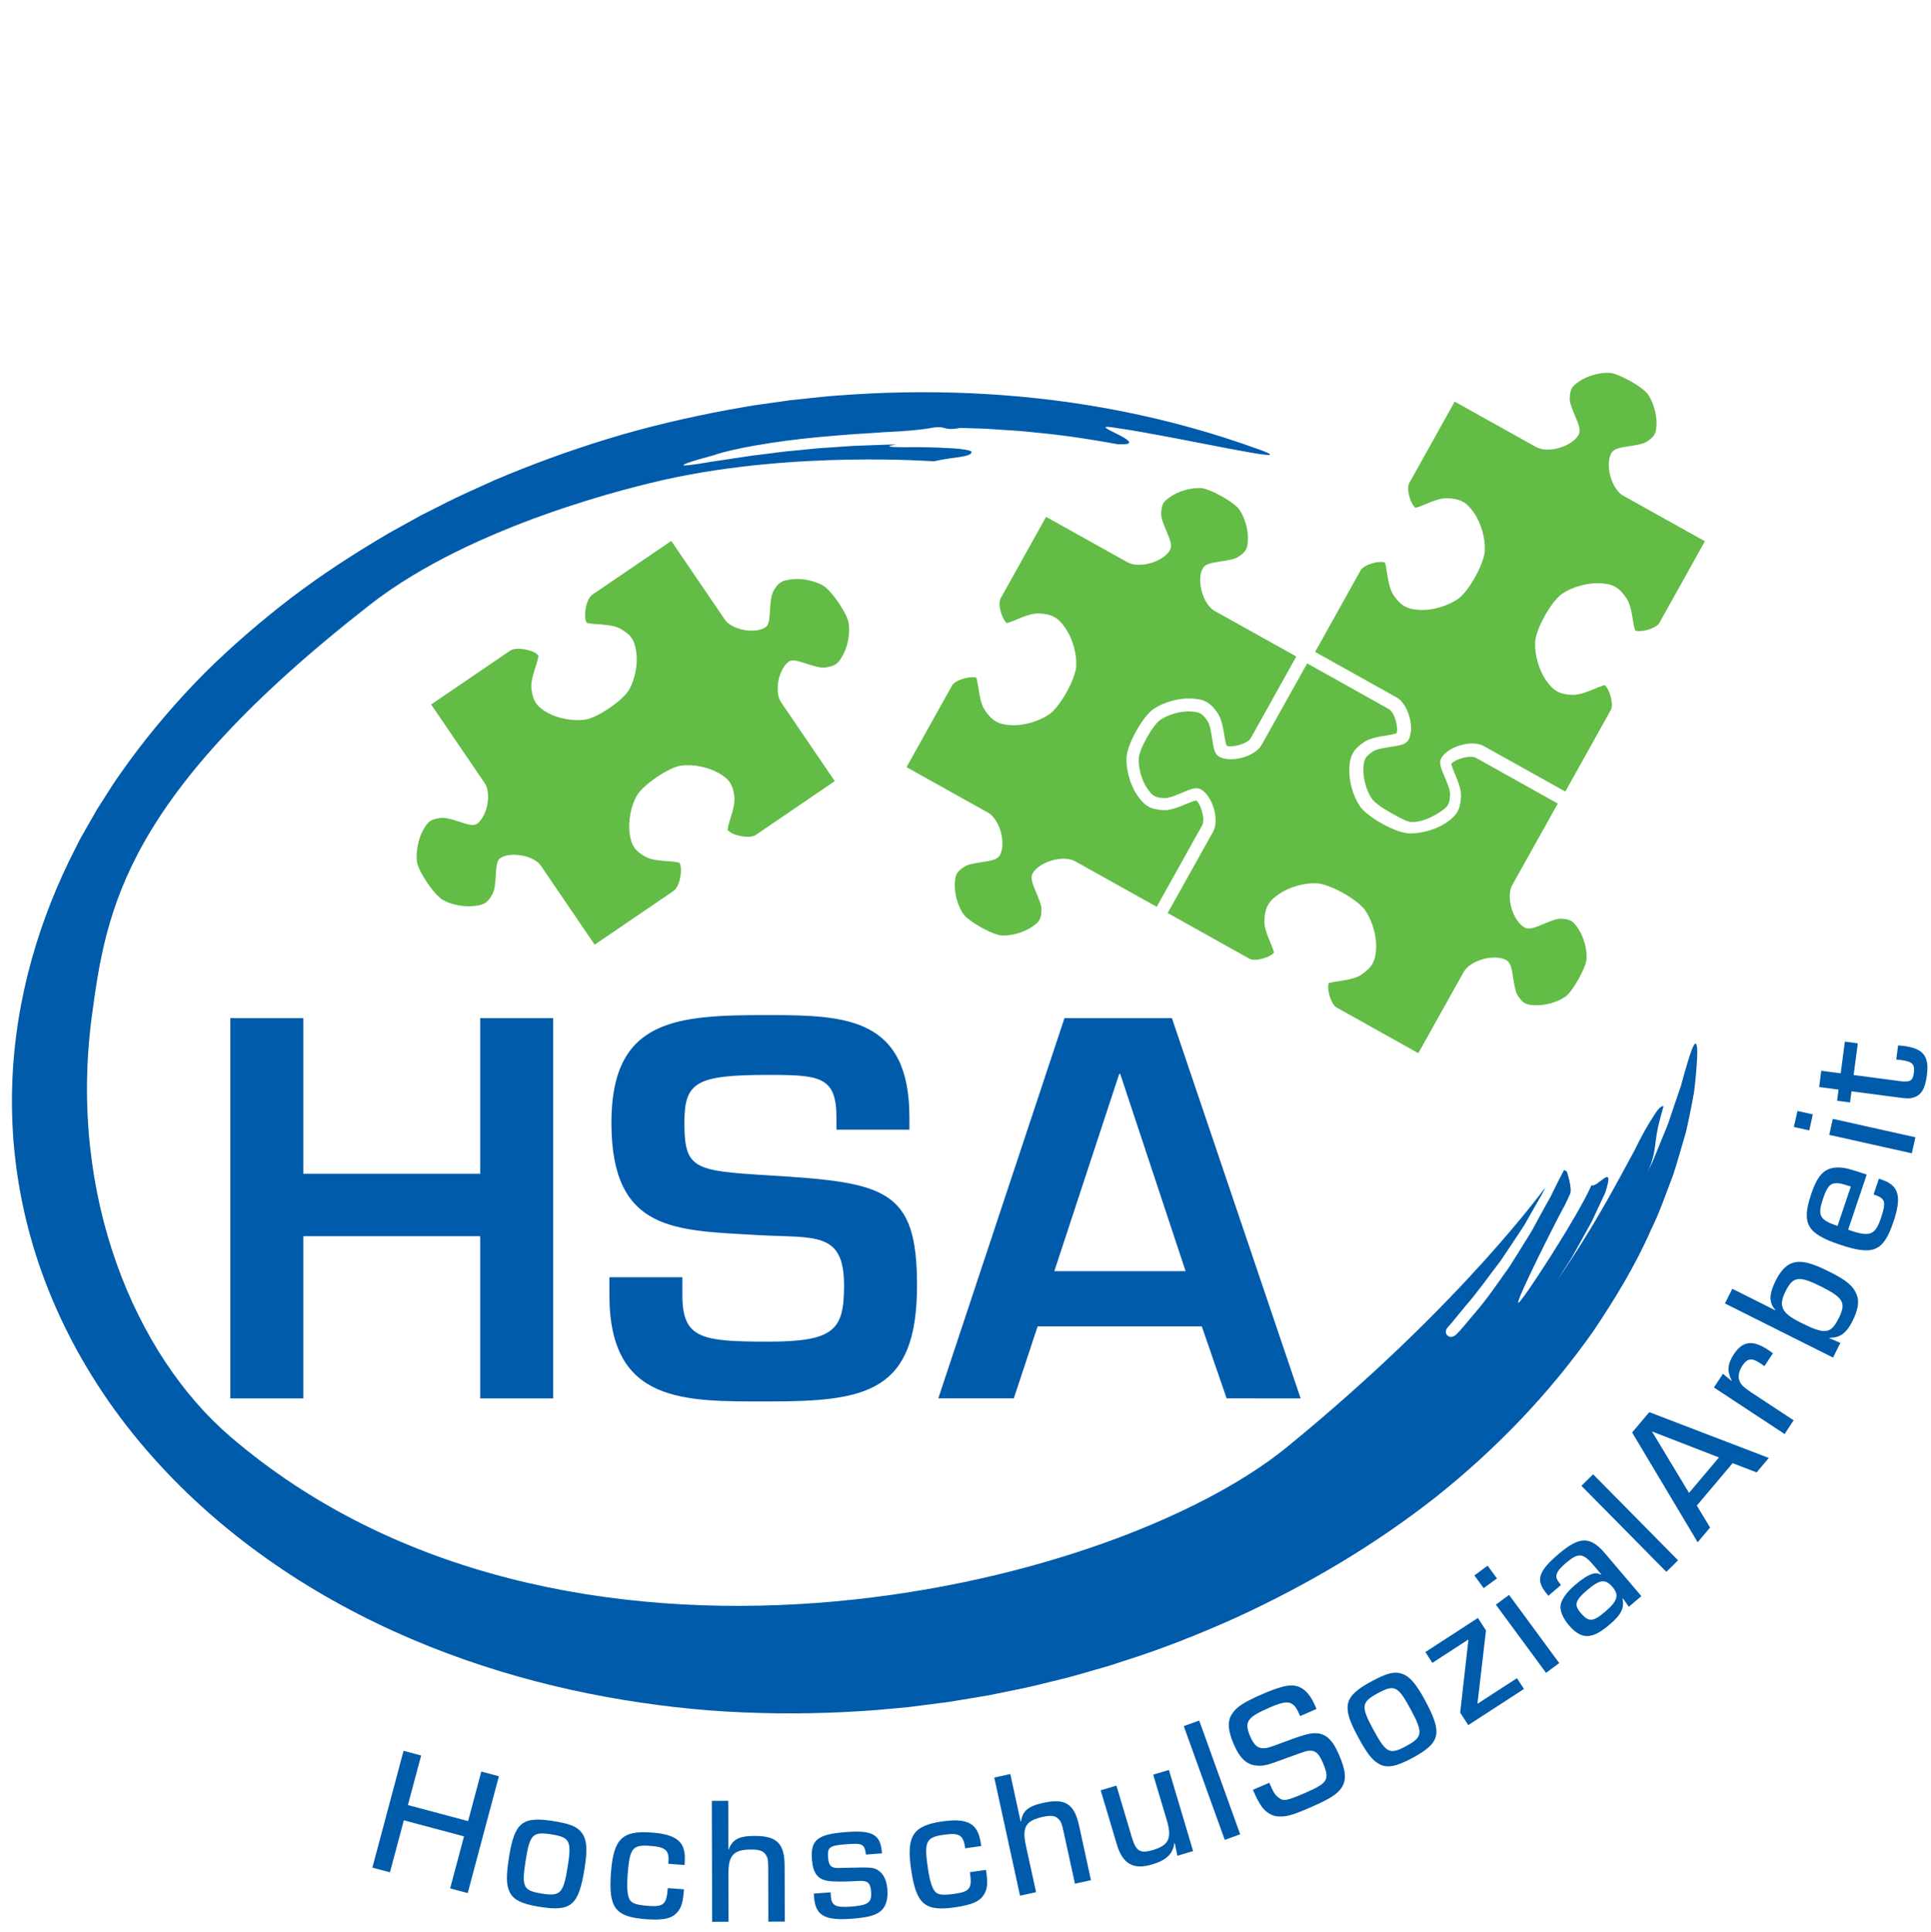
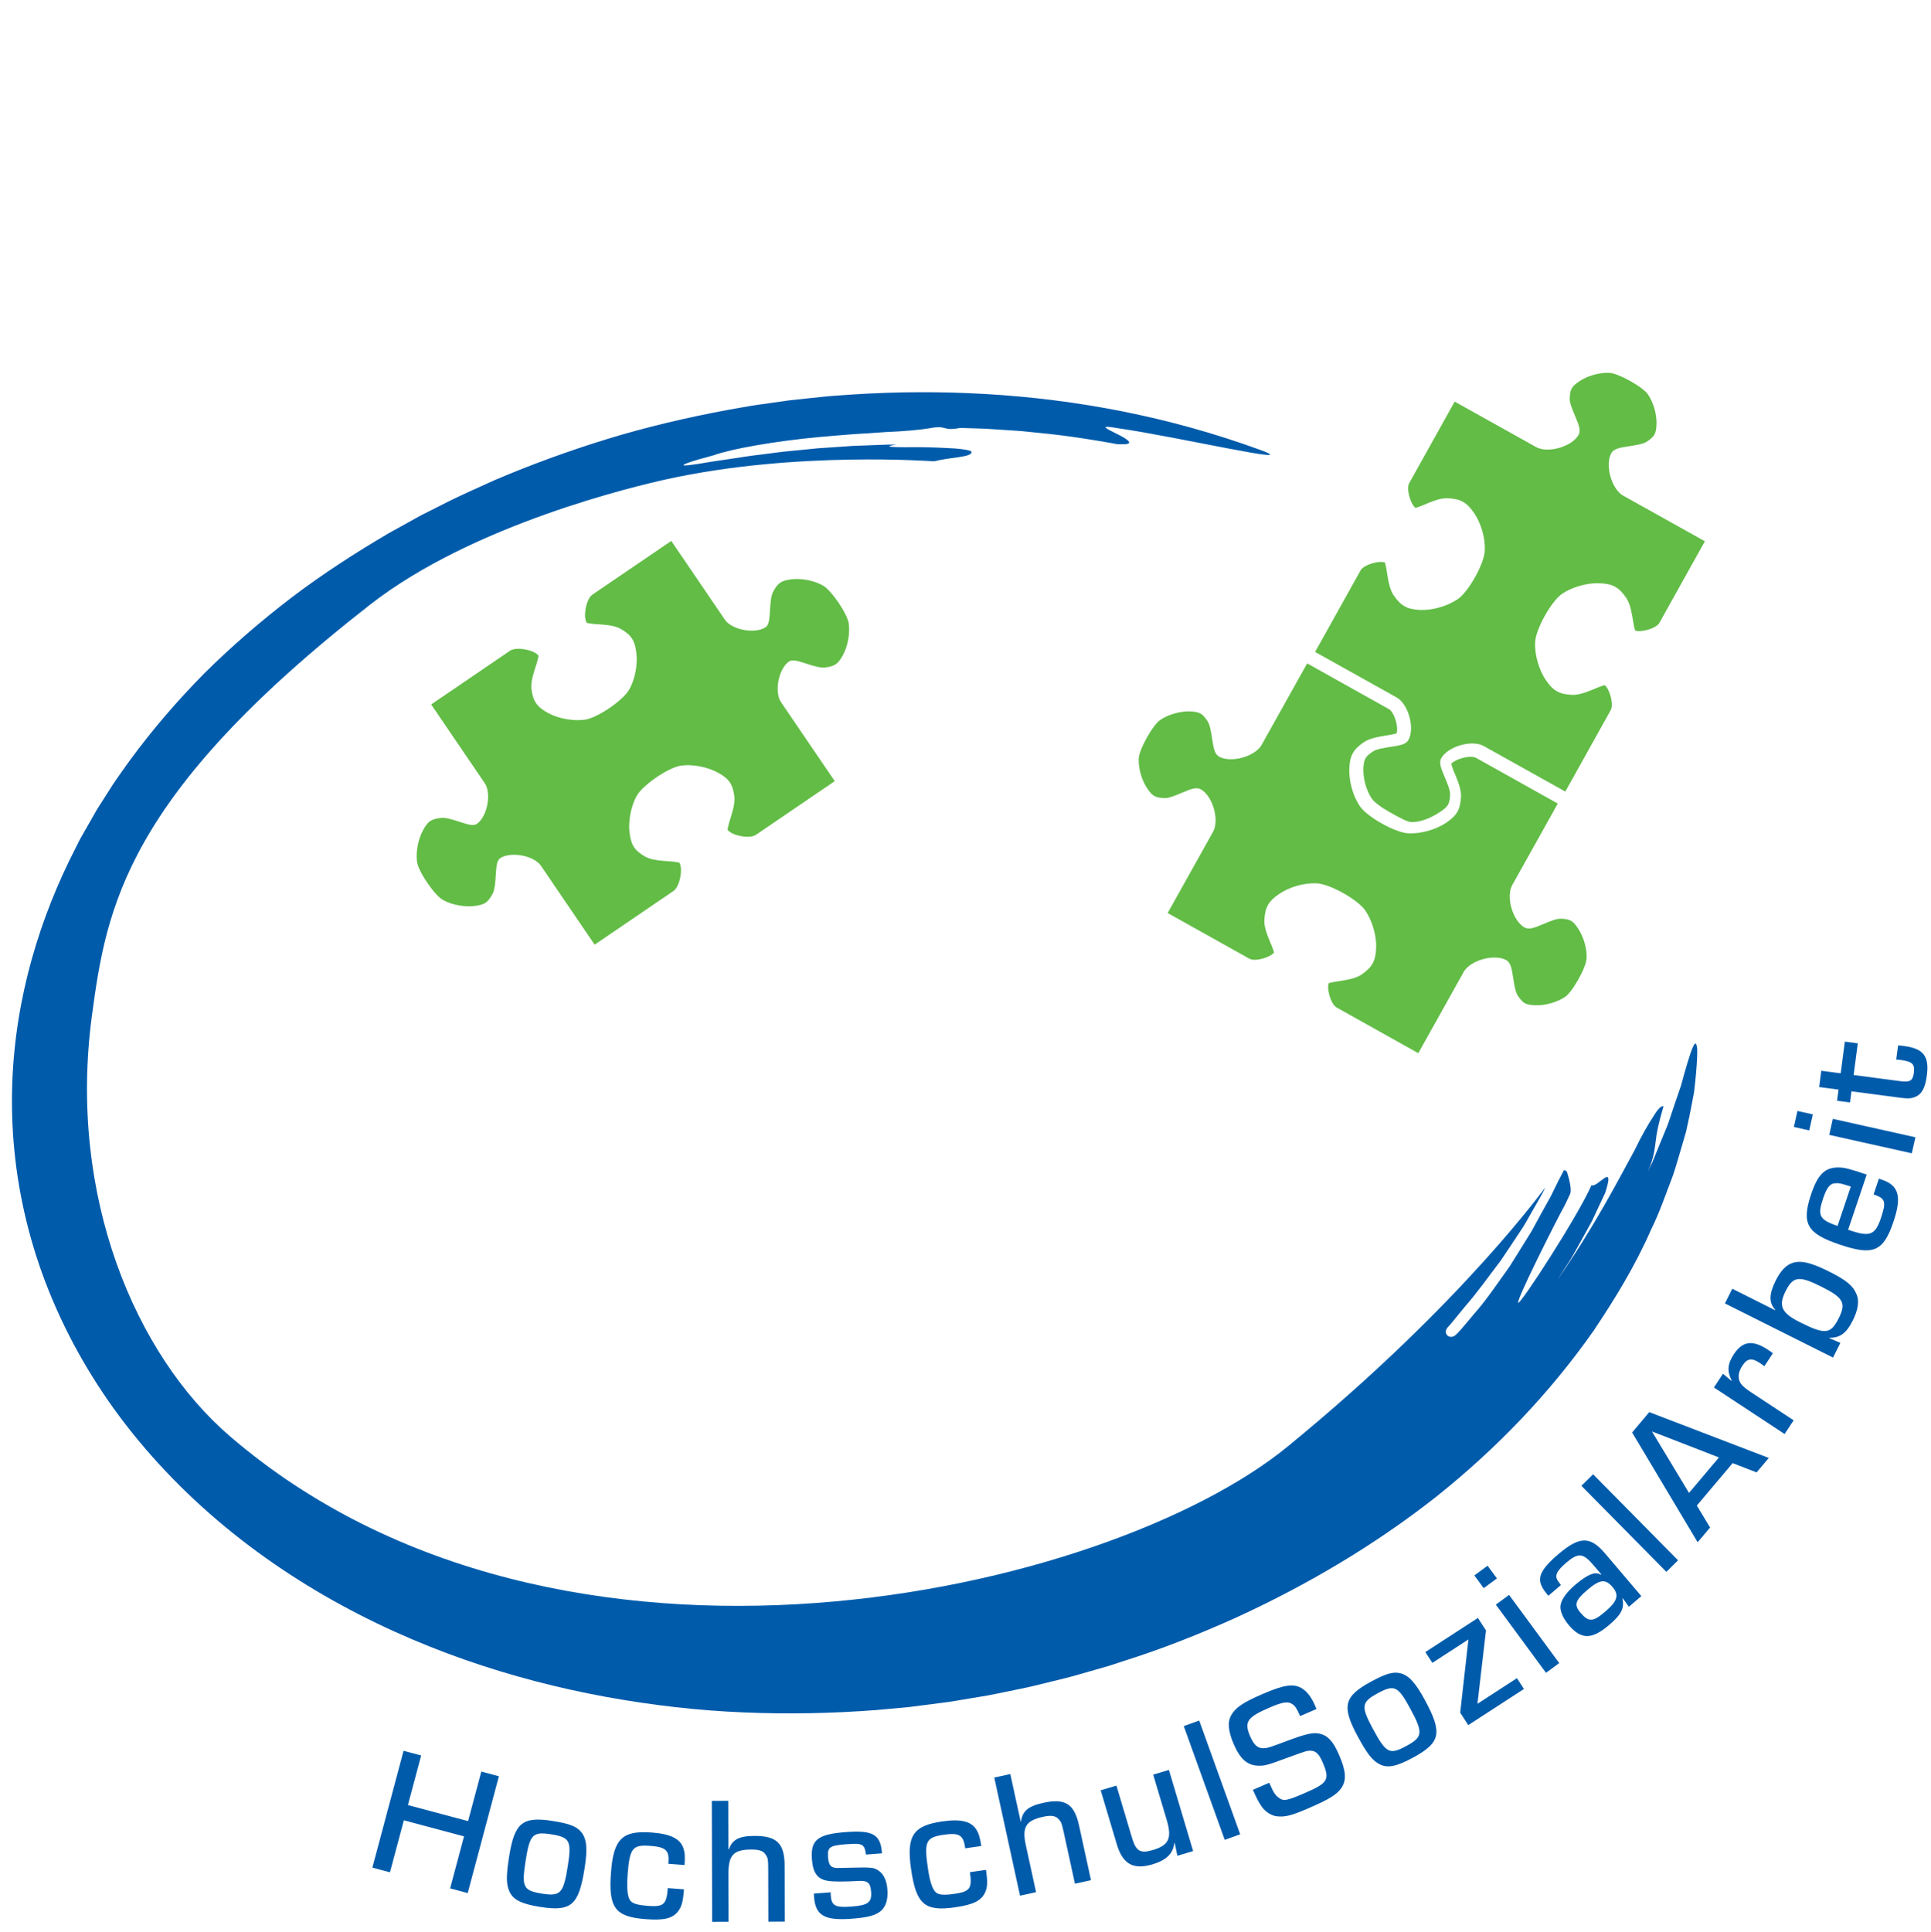
<svg xmlns="http://www.w3.org/2000/svg" clip-rule="evenodd" fill-rule="evenodd" stroke-linejoin="round" stroke-miterlimit="2" viewBox="0 0 2775 2776">
  <g transform="scale(1 1.234)">
-     <path d="m0 0h2775v2250h-2775z" fill="none" />
    <g fill-rule="nonzero">
-       <path d="m0 17.987 15.688-28.119-28.191-15.726c-1.863-1.041-3.55-3.589-4.402-6.65-.847-3.052-.728-6.104.31-7.965.256-.456.637-.841 1.136-1.146.576-.352 1.449-.646 2.596-.875.685-.137 1.477-.257 2.313-.384 1.17-.177 2.38-.36 3.524-.622.889-.203 2.006-.502 2.746-1.004 1.18-.807 2.069-1.528 2.567-2.422.436-.781.635-1.751.712-3.458.152-3.39-1.029-7.551-2.939-10.354-.84-1.231-3.143-2.972-6.161-4.656-3.02-1.684-5.712-2.73-7.198-2.798-.186-.009-.374-.012-.56-.013h-.082c-3.281.009-7.094 1.168-9.713 2.952-1.414.966-2.134 1.646-2.569 2.423-.435.781-.634 1.75-.711 3.458-.042.891.291 1.998.586 2.862.379 1.113.861 2.241 1.326 3.332.331.776.643 1.51.886 2.164.407 1.095.615 1.992.617 2.668.005.585-.122 1.114-.378 1.569-1.035 1.86-3.57 3.565-6.613 4.447-3.052.884-6.105.788-7.972-.253l-28.122-15.687-15.686 28.119c-.516.925-.482 2.683.089 4.703.498 1.752 1.25 3.143 2.048 3.806.484-.138 1.411-.415 2.132-.716l.673-.282c2.729-1.146 5.801-2.448 8.25-2.334 2.371.107 3.969.481 5.343 1.247 1.374.765 2.531 1.929 3.868 3.891 2.427 3.562 3.869 8.644 3.675 12.948-.096 2.089-1.373 5.569-3.333 9.082-1.962 3.515-4.252 6.429-5.978 7.607-3.56 2.428-8.775 3.933-12.985 3.741-2.371-.107-3.97-.48-5.343-1.247-1.374-.766-2.53-1.931-3.867-3.891-1.374-2.016-1.905-5.51-2.332-8.317l-.107-.704c-.119-.771-.357-1.686-.501-2.206-.985-.329-2.53-.228-4.318.289-2.032.588-3.556 1.497-4.076 2.432l-15.688 28.119 28.12 15.687c1.867 1.043 3.554 3.592 4.402 6.653.849 3.048.731 6.101-.309 7.965-.254.455-.636.84-1.135 1.144-.576.352-1.45.646-2.597.874-.687.138-1.482.258-2.321.386-1.168.177-2.375.36-3.516.621-.888.203-2.005.501-2.744 1.005-1.213.826-2.062 1.514-2.55 2.387-.487.874-.626 1.958-.693 3.426-.156 3.457 1.01 7.644 2.901 10.42.84 1.232 3.156 2.979 6.196 4.674l.127.07c2.946 1.631 5.576 2.643 7.036 2.708 3.357.155 7.533-1.054 10.391-3.004 1.215-.828 2.066-1.516 2.551-2.388.485-.873.628-2.001.693-3.426.041-.893-.293-1.998-.588-2.861-.377-1.111-.857-2.236-1.32-3.325-.332-.778-.645-1.516-.889-2.172-.408-1.095-.616-1.992-.619-2.667-.004-.583.123-1.111.377-1.567 1.039-1.863 3.575-3.568 6.616-4.45 3.05-.885 6.107-.788 7.973.253l28.188 15.726 15.685-28.121c.522-.932.494-2.707-.072-4.747-.498-1.792-1.226-3.162-2.025-3.827-.489.138-1.43.419-2.173.727l-.666.278c-2.761 1.156-5.879 2.466-8.321 2.356-2.371-.107-3.959-.474-5.311-1.228-1.351-.754-2.497-1.913-3.834-3.873-2.409-3.536-3.897-8.78-3.704-13.051.095-2.088 1.373-5.568 3.335-9.083 1.962-3.516 4.252-6.43 5.976-7.606 3.477-2.371 8.706-3.836 13.014-3.638 2.372.107 3.961.475 5.311 1.229s2.497 1.912 3.834 3.873c1.365 2.002 1.905 5.322 2.381 8.251l.12.727c.129.775.387 1.715.532 2.215.987.334 2.568.243 4.319-.255 2.018-.574 3.531-1.47 4.049-2.396" fill="#62bc46" transform="matrix(4.167 0 0 3.378 1797.53 798.675)" />
      <path d="m0 102.171c1.176-.801 1.959-2.734 2.346-4.712.37-1.891.392-3.875-.311-5.069-.293-.06-1.617-.322-2.677-.398-2.947-.208-6.768-.375-8.931-1.582-1.926-1.077-3.137-2.047-3.966-3.264-.828-1.217-1.287-2.699-1.582-4.886-.552-4.093.435-9.297 2.45-12.903 1.01-1.806 3.773-4.312 6.835-6.396s6.407-3.736 8.457-4.013c4.095-.553 9.233.478 12.84 2.493 1.925 1.076 3.136 2.046 3.964 3.264.829 1.216 1.288 2.698 1.583 4.885.331 2.453-.891 6.051-1.758 8.855-.313 1.012-.545 2.337-.595 2.624.853 1.096 2.696 1.818 4.582 2.175 1.963.372 4.031.363 5.205-.436 0 0 21.79-14.835 27.184-18.506l-18.551-27.248c-1.136-1.669-1.401-4.594-.854-7.401.549-2.799 1.894-5.416 3.558-6.548.307-.209.703-.358 1.2-.4.604-.051 1.464.082 2.473.358 1.601.438 3.697 1.232 5.688 1.719 1.145.279 2.246.467 3.159.344 1.623-.22 2.758-.503 3.674-1.128.917-.624 1.599-1.575 2.398-3.006 1.732-3.101 2.563-7.48 2.089-10.999-.239-1.76-1.748-4.588-3.536-7.216-1.791-2.629-3.869-5.071-5.416-5.937-.17-.095-.344-.187-.521-.276l-.076-.038c-3.05-1.516-7.104-2.219-10.404-1.775-1.624.22-2.758.504-3.676 1.129-.916.623-1.598 1.575-2.397 3.006-.45.803-.678 1.897-.838 3.063-.277 2.032-.307 4.272-.485 5.924-.112 1.04-.306 1.887-.575 2.432-.219.447-.504.761-.811.969-1.664 1.135-4.591 1.426-7.395.91-2.814-.518-5.439-1.839-6.574-3.508l-18.507-27.183-27.184 18.505c-1.173.8-1.938 2.72-2.313 4.683-.357 1.885-.363 3.864.343 5.057.288.059 1.593.317 2.638.389 2.916.204 6.699.362 8.862 1.571 1.926 1.075 3.148 2.061 3.988 3.294.841 1.233 1.309 2.733 1.603 4.918.552 4.095-.414 9.189-2.43 12.797-1.009 1.805-3.772 4.313-6.834 6.396-3.061 2.084-6.407 3.736-8.456 4.014-4.096.552-9.253-.373-12.861-2.388-1.924-1.075-3.147-2.061-3.987-3.294-.839-1.234-1.308-2.733-1.603-4.918-.332-2.457.931-6.055 1.83-8.857.324-1.003.57-2.312.623-2.607-.853-1.092-2.707-1.798-4.6-2.147-1.981-.366-4.068-.346-5.244.456l-27.183 18.506 18.506 27.182c1.136 1.67 1.402 4.597.852 7.404-.547 2.799-1.892 5.414-3.556 6.548-.306.208-.704.357-1.199.398-.605.052-1.464-.081-2.475-.359-1.602-.437-3.696-1.231-5.688-1.717-1.144-.28-2.246-.467-3.159-.343-1.621.218-2.74.491-3.642 1.105-.904.615-1.568 1.556-2.365 2.985-1.734 3.102-2.628 7.521-2.154 11.042.239 1.761 1.772 4.621 3.56 7.246l.084.123c1.767 2.577 3.786 4.932 5.31 5.782 3.104 1.735 7.54 2.523 11.063 2.047 1.622-.219 2.742-.492 3.644-1.106.901-.615 1.567-1.557 2.366-2.985.448-.803.677-1.898.836-3.064.279-2.032.307-4.271.488-5.923.112-1.04.304-1.889.573-2.432.22-.446.505-.762.81-.969 1.666-1.134 4.592-1.426 7.398-.91 2.813.518 5.439 1.839 6.574 3.508 0 0 14.874 21.847 18.55 27.248z" fill="#62bc46" transform="matrix(4.167 0 0 3.378 967.807 692.373)" />
      <path d="m0-69.38c-3.052.837-6.104.71-7.967-.331-.453-.253-.837-.634-1.142-1.13-.357-.587-.652-1.459-.88-2.597-.137-.685-.258-1.474-.385-2.307-.179-1.171-.363-2.383-.627-3.527-.204-.889-.504-2.005-1.01-2.744-.964-1.415-1.645-2.137-2.43-2.577-.782-.437-1.753-.639-3.466-.721-3.387-.156-7.56 1.006-10.365 2.907-1.23.836-2.968 3.13-4.649 6.136-1.683 3.01-2.727 5.692-2.792 7.177-.15 3.385 1.036 7.544 2.951 10.35.967 1.416 1.649 2.138 2.432 2.576.781.437 1.754.64 3.468.721.901.045 2-.286 2.864-.578 1.106-.374 2.229-.848 3.314-1.306.786-.331 1.528-.644 2.189-.887 1.097-.404 1.994-.61 2.669-.611h.015c.577 0 1.098.128 1.548.381 1.862 1.04 3.57 3.574 4.454 6.612.89 3.055.794 6.109-.249 7.971l-15.672 28.04 28.168 15.745c.929.522 2.692.494 4.714-.073 1.748-.492 3.137-1.236 3.801-2.027-.142-.498-.421-1.416-.718-2.13l-.281-.667c-1.094-2.596-2.455-5.826-2.347-8.254.103-2.367.475-3.964 1.246-5.338.766-1.372 1.931-2.525 3.894-3.856 3.564-2.415 8.654-3.843 12.959-3.635 2.084.098 5.567 1.383 9.089 3.351 3.518 1.967 6.436 4.261 7.614 5.988 2.436 3.565 3.946 8.781 3.76 12.98-.107 2.371-.48 3.968-1.245 5.338-.768 1.374-1.934 2.526-3.897 3.856-2.019 1.369-5.522 1.89-8.337 2.309l-.691.104c-.771.117-1.702.357-2.203.494-.325.982-.223 2.523.295 4.301.594 2.034 1.506 3.562 2.442 4.084l28.169 15.748 15.675-28.041c1.042-1.863 3.595-3.543 6.659-4.384 3.052-.839 6.105-.714 7.968.33.454.255.838.636 1.142 1.134.352.573.648 1.447.877 2.593.137.683.258 1.47.385 2.302.18 1.172.365 2.385.63 3.531.203.89.501 2.004 1.007 2.745.831 1.215 1.522 2.067 2.399 2.559.769.428 1.7.618 3.433.702 3.451.16 7.654-.988 10.43-2.87 1.222-.829 2.956-3.115 4.64-6.12l.029-.05c1.67-2.988 2.706-5.659 2.772-7.145.15-3.347-1.061-7.52-3.016-10.385-.831-1.215-1.521-2.067-2.399-2.558-.875-.489-1.964-.632-3.437-.703-.874-.041-1.998.287-2.865.579-1.111.375-2.239.851-3.33 1.312-.777.329-1.513.639-2.168.881-1.099.403-1.997.609-2.67.61h-.019c-.575 0-1.096-.128-1.545-.38-1.861-1.041-3.57-3.575-4.454-6.612-.889-3.054-.794-6.109.247-7.971 0 0 12.053-21.563 15.713-28.107l-28.17-15.747c-.937-.523-2.713-.502-4.756.059-1.791.492-3.16 1.214-3.824 2.005.248.865.504 1.626.729 2.168l.284.678c1.158 2.758 2.47 5.884 2.362 8.307-.105 2.369-.471 3.956-1.226 5.306-.757 1.349-1.916 2.492-3.877 3.823-3.536 2.397-8.787 3.869-13.061 3.664-2.087-.1-5.571-1.384-9.09-3.352-3.523-1.969-6.441-4.263-7.616-5.986-2.377-3.48-3.846-8.708-3.655-13.009.106-2.373.473-3.959 1.228-5.306.755-1.35 1.913-2.494 3.874-3.823 2.006-1.358 5.325-1.889 8.253-2.358l.735-.118c.783-.128 1.717-.38 2.214-.523.329-.979.237-2.554-.263-4.304-.578-2.02-1.477-3.537-2.405-4.055l-28.169-15.747-15.714 28.108c-1.04 1.862-3.592 3.542-6.658 4.385" fill="#62bc46" transform="matrix(4.167 0 0 3.378 1785.28 1116.61)" />
      <path d="m0-18.663-15.688 28.12 28.121 15.687c1.865 1.04 3.552 3.589 4.404 6.652.847 3.052.726 6.104-.312 7.965-.252.454-.634.84-1.135 1.145-.575.35-1.448.645-2.594.874-.687.137-1.478.257-2.313.384-1.17.178-2.381.361-3.525.623-.891.203-2.007.501-2.745 1.004-1.213.827-2.064 1.515-2.552 2.389-.485.872-.628 2-.691 3.424-.156 3.46 1.01 7.648 2.902 10.422.837 1.229 3.149 2.975 6.187 4.669l.826.462c2.406 1.352 5.134 2.884 6.573 2.949 2.835.129 6.637-1.23 10.164-3.633 1.215-.829 2.065-1.518 2.548-2.387.488-.873.628-1.958.695-3.427.04-.889-.293-1.997-.587-2.864-.378-1.109-.858-2.236-1.322-3.326-.331-.777-.644-1.512-.888-2.168-.407-1.098-.616-1.996-.62-2.667-.003-.587.124-1.114.377-1.568 1.04-1.864 3.574-3.568 6.616-4.449 3.051-.885 6.108-.787 7.973.253l28.189 15.724 15.685-28.118c.522-.933.494-2.708-.072-4.748-.499-1.793-1.228-3.163-2.025-3.828-.526.15-1.45.429-2.172.729l-.673.28c-2.76 1.155-5.892 2.454-8.318 2.352-2.365-.105-3.952-.472-5.306-1.227-1.352-.753-2.499-1.911-3.836-3.873-2.408-3.534-3.896-8.779-3.703-13.051.093-2.087 1.371-5.567 3.334-9.083 1.96-3.516 4.251-6.431 5.976-7.607 3.479-2.371 8.706-3.84 13.013-3.637 2.371.107 3.959.474 5.309 1.228 1.354.755 2.501 1.913 3.836 3.873 1.366 2.006 1.906 5.33 2.382 8.263l.117.715c.132.783.389 1.718.534 2.215.981.331 2.562.243 4.319-.255 2.018-.572 3.531-1.467 4.048-2.395l15.688-28.119-28.188-15.726c-1.865-1.04-3.553-3.589-4.403-6.651-.848-3.05-.729-6.103.311-7.967.255-.456.637-.841 1.137-1.144.571-.35 1.445-.645 2.593-.875.688-.136 1.481-.257 2.319-.384 1.169-.177 2.378-.36 3.519-.62.89-.204 2.007-.503 2.742-1.005 1.415-.962 2.134-1.641 2.569-2.421.436-.781.636-1.75.712-3.459.154-3.39-1.027-7.551-2.938-10.354-.835-1.226-3.138-2.968-6.16-4.657-3.02-1.683-5.712-2.728-7.199-2.795-3.372-.148-7.548 1.025-10.354 2.938-1.418.966-2.137 1.646-2.569 2.42-.499.894-.645 2.029-.712 3.46-.041.885.293 1.995.589 2.863.376 1.103.853 2.223 1.314 3.307.333.785.65 1.528.895 2.189.409 1.098.617 1.997.618 2.67.004.583-.123 1.11-.378 1.565-1.037 1.862-3.571 3.566-6.613 4.447-3.049.886-6.105.789-7.975-.252l-28.12-15.687-15.684 28.119c-.518.928-.486 2.686.088 4.703.497 1.751 1.249 3.141 2.046 3.806.498-.142 1.418-.419 2.134-.716l.675-.283c2.728-1.145 5.815-2.442 8.249-2.334 2.372.108 3.97.481 5.342 1.247 1.376.77 2.532 1.933 3.868 3.892 2.427 3.563 3.869 8.645 3.674 12.949-.095 2.088-1.372 5.568-3.334 9.081-1.964 3.517-4.255 6.432-5.979 7.606-3.562 2.429-8.779 3.942-12.982 3.742-2.37-.108-3.968-.481-5.343-1.248-1.375-.766-2.532-1.93-3.868-3.891-1.374-2.018-1.906-5.515-2.333-8.325l-.106-.695c-.118-.765-.356-1.683-.5-2.205-.981-.322-2.561-.221-4.317.288-2.034.59-3.558 1.499-4.078 2.431" fill="#62bc46" transform="matrix(4.167 0 0 3.378 1955.3 727.182)" />
      <path d="m0-8.375c-.19.146-.405.492-.642 1.017-.244.536-.561 1.34-.883 2.274-.657 1.891-1.429 4.465-2.288 7.544-.212.769-.432 1.569-.661 2.398-.112.415-.225.836-.342 1.265-.144.414-.288.836-.437 1.264-.585 1.709-1.204 3.518-1.849 5.406-.633 1.885-1.292 3.851-1.971 5.876-.713 2.002-1.611 3.972-2.428 6.027-.835 2.038-1.684 4.116-2.545 6.213l-.648 1.567-.746 1.519-.894 1.82c2.186-4.638 2.401-7.663 2.81-10.54.344-3.182.97-6.188 2.702-12.102-.743-.299-1.943.869-3.508 3.488-1.692 2.558-3.971 6.455-6.546 11.783-5.675 10.38-13.636 25.934-26.688 44.773l4.659-7.226c1.481-2.457 2.817-5.014 4.232-7.518l2.094-3.774 1.037-1.893.922-1.966 3.689-7.87c3.63-11.171-2.755-1.478-4.73-2.625-4.554 10.492-24.439 41.089-25.26 40.544-.909-.593 13.382-28.791 15.241-32.14.987-1.64 1.732-3.522 2.633-5.365.871-1.859-1.13-7.762-1.13-7.762-.946-.525 0 0-.949-.527-1.285 2.422-2.595 5.022-3.924 7.755-.626 1.391-1.418 2.722-2.19 4.098-.763 1.38-1.54 2.783-2.327 4.204-.776 1.43-1.563 2.877-2.356 4.339-.789 1.464-1.747 2.844-2.618 4.292-1.801 2.855-3.547 5.803-5.412 8.671-3.995 5.554-7.786 11.276-12.108 16.169-1.049 1.249-2.083 2.482-3.099 3.692-1.019 1.21-2.014 2.404-3.115 3.47-2.14 2.182-4.959-.247-2.929-2.485 1.044-1.095 1.994-2.307 2.981-3.522.992-1.209 2.002-2.441 3.025-3.686 4.267-4.854 8.142-10.407 12.265-15.785 1.924-2.779 3.745-5.634 5.609-8.407.905-1.405 1.895-2.746 2.711-4.17.817-1.43 1.626-2.845 2.424-4.241.799-1.396 1.587-2.773 2.361-4.128.774-1.357 1.562-2.674 2.173-4.054.559-1.181-27.474 39.027-88.891 89.217-61.736 50.451-250.628 94.378-364.684-3.621-32.487-27.914-55.931-82.719-47.607-144.923 4.974-37.168 11.441-75.837 95.973-141.777 35.557-27.737 91.815-40.898 102.198-43.187 44.701-9.851 92.114-6.152 92.287-6.199 5.904-1.485 13.232-1.362 12.881-3.279-.081-.452-2.537-.907-5.953-1.166-3.406-.199-7.804-.389-11.771-.428-7.909.044-14.25.074-8.168-.904-2.391-.023-4.845.088-7.371.188-2.528.096-5.123.192-7.757.29-2.611.181-5.258.361-7.912.542l-3.982.268c-1.313.13-2.624.261-3.93.393-2.611.254-5.201.506-7.736.753-2.51.318-4.966.631-7.337.932-4.773.539-9.118 1.273-12.927 1.84-1.901.294-3.684.515-5.261.783-1.581.259-2.99.493-4.199.692-2.431.372-4.083.557-4.724.506-1.266-.081 1.475-1.203 10.251-3.525 5.607-2.077 20.8-4.832 36.473-6.27 3.932-.307 7.839-.706 11.637-.966 3.813-.215 7.47-.451 10.823-.711 6.77-.267 12.284-.797 15.402-1.327 6.218-1.225 4.174 1.108 10.537-.113 1.678.051 3.561.107 5.604.167 1.022.035 2.082.069 3.175.105 1.103.071 2.238.145 3.4.22 2.321.154 4.75.313 7.23.476 2.478.151 5.043.482 7.589.719 10.189.95 20.498 2.671 27.371 3.933 3.409.118 4.273-.189 3.822-.912-.224-.348-.773-.782-1.487-1.233-.713-.432-1.591-.891-2.47-1.335-3.518-1.774-7.088-3.326-.064-2.083 21.001 3.003 65.219 13.324 49.342 7.519-31.803-11.614-63.794-17.462-94.599-19.263-15.422-.905-30.589-.814-45.454.12-3.695.29-7.439.455-11.092.858l-10.975 1.162-10.828 1.525c-1.814.232-3.587.556-5.364.871l-5.335.942c-14.167 2.629-28.045 5.9-41.462 9.998-13.404 4.117-26.441 8.875-39.067 14.26-6.213 2.829-12.513 5.547-18.519 8.684l-4.548 2.287-2.275 1.146-2.216 1.227-8.863 4.912c-11.615 6.815-22.883 14.107-33.502 22.165-10.58 8.095-20.644 16.783-30.07 26.117-9.319 9.437-17.998 19.503-25.867 30.257-1.915 2.733-3.915 5.398-5.748 8.196l-5.403 8.474-5.009 8.774c-.859 1.446-1.599 2.978-2.359 4.494l-2.278 4.552c-5.92 12.241-10.787 25.226-14.226 38.986-3.433 13.757-5.433 28.303-5.455 43.543-.021 15.224 1.963 31.163 6.496 47.302 4.507 16.119 11.623 32.417 21.227 47.833 9.544 15.425 21.659 29.882 35.342 42.631 13.684 12.762 28.893 23.753 44.636 32.851 15.758 9.111 32.047 16.372 48.332 22.082 16.297 5.711 32.606 9.886 48.707 12.842 16.099 2.929 32.031 4.75 47.614 5.374 15.593.662 30.888.33 45.852-.823l11.16-1.025 10.994-1.409 2.746-.357 2.708-.443 5.408-.9 5.403-.905c1.789-.33 3.548-.716 5.323-1.07 3.531-.753 7.115-1.4 10.593-2.246l10.427-2.551c3.47-.867 6.838-1.91 10.26-2.86l5.103-1.469 5.009-1.633c13.431-4.227 26.309-9.351 38.808-14.976 24.882-11.412 48.116-25.216 68.996-41.634 20.753-16.54 39.153-35.642 54.36-57.314 7.378-11.007 14.333-22.372 19.77-34.767 2.987-6.013 5.185-12.542 7.622-18.897 1.099-3.252 2.007-6.617 3.008-9.921l1.451-4.986 1.124-5.161c.64-3.163 1.183-5.988 1.64-8.493.341-2.561.528-4.838.707-6.78.334-3.897.443-6.56.368-8.16-.14-1.471-.411-1.979-.789-1.688" fill="#005bab" transform="matrix(4.167 0 0 3.378 2435.72 1243.78)" />
-       <path d="m0 42.476-22.548-67.995h-.349l-22.375 67.995zm-4.719-87.222 44.396 131.094h-15.002c-.307-.011-.617-.024-.928-.024h-9.597l-8.557-24.798h-56.632l-8.207 24.798h-26.043l43.514-131.07zm-139.118 132.141c33.734 0 51.214-3.145 51.214-40.027 0-33.385-11.013-35.482-51.39-37.929-25.519-1.573-28.84-2.097-28.84-18.179 0-13.982 4.021-16.429 29.016-16.429 17.653 0 23.423.524 23.423 14.682v4.196h25.171v-4.196c0-34.433-21.852-35.307-48.594-35.307-31.461 0-54.186 1.048-54.186 37.054 0 38.105 22.374 37.057 50.691 38.804 19.576 1.049 29.539-1.397 29.539 17.304 0 15.208-3.146 19.403-26.044 19.403-23.247 0-29.715-1.049-29.715-16.081v-6.117h-25.169v6.117c0 37.58 25.868 36.705 54.884 36.705m-99.441-1.047v-55.934h-61.003v55.934h-25.169v-131.093h25.169v53.66h61.003v-53.66h25.171v131.093z" fill="#005bab" transform="matrix(4.167 0 0 3.378 1703.81 1336.69)" />
      <path d="m0-302.223-1.439 10.921 15.983 2.105c3.47.457 4.425-.1 4.786-2.844.402-3.051-.492-3.914-4.705-4.469-.434-.057-.682-.09-1.371-.119l.642-4.88c.815.044 1.745.166 1.991.199 6.754.889 8.801 3.519 7.925 10.169-.611 4.637-1.977 6.878-4.723 7.633-1.118.349-2.125.341-4.727-.002l-16.541-2.179-.507 3.844-4.459-.588.506-3.844-6.69-.881.739-5.613 6.691.881 1.438-10.921zm19.862 32.382-1.232 5.526-28.481-6.351 1.233-5.526zm-35.372-7.888-1.232 5.526-5.306-1.184 1.233-5.525zm13.1 24.876c-3.572-1.14-3.947-1.2-5.151-1.151-1.992.043-3.095 1.359-4.412 5.266-2.005 5.949-1.273 7.3 4.984 9.473zm9.683-2.711 1.067.36c5.802 1.955 6.873 5.823 3.984 14.395-3.517 10.439-6.969 11.873-18.634 7.941-11.25-3.791-13.188-7.236-9.768-17.383 2.299-6.824 4.742-9.182 9.359-9.185 2.229.037 3.808.44 9.788 2.455l-6.407 19.012.829.279c6.692 2.255 8.526 1.509 10.471-4.264 1.927-5.716 1.569-6.81-2.517-8.187zm-27.202 49.497c8.716 4.365 10.582 4.128 13.392-1.484 2.59-5.173 1.55-7.001-5.992-10.777-7.768-3.889-9.799-3.6-12.39 1.573-2.534 5.062-1.379 7.5 4.99 10.688m-25.888-6.493 2.535-5.062 14.75 7.385.111-.082c-2.27-2.444-2.259-5.398.138-10.185 1.626-3.246 3.564-5.304 5.734-6.008 2.863-.974 6.434-.149 12.637 2.956 5.977 2.993 8.3 4.913 9.516 7.93.958 2.27.501 5.276-1.372 9.017-2.149 4.293-4.369 5.934-8.046 5.882l.001.139 3.797 1.626-2.534 5.062zm-.687 24.243 2.895 2.42.119-.068c-1.647-3.295-1.454-5.746.744-9.087 3.012-4.575 6.457-5.034 11.779-1.53.209.137.992.653 1.69 1.185l-2.944 4.473c-.697-.533-1.115-.809-1.584-1.117-2.818-1.856-4.334-1.6-6.025.97-1.455 2.211-1.635 4.302-.594 6.019.65.943 1.592 1.784 3.783 3.227l14.511 9.551-3.112 4.729-24.375-16.043zm-24.485 19.888 12.783 21.181 10.321-12.226zm15.474 25.548 4.574 7.564-4.288 5.078-22.598-37.841 5.914-7.006 41.217 15.787-4.208 4.984-8.265-3.19zm-6.48 18.862-4.027 3.979-29.291-29.648 4.025-3.978zm-33.604 18.111c2.752 3.237 4.25 3.194 8.377-.315 4.358-3.707 4.996-5.809 2.688-8.521-2.51-2.952-4.416-2.724-8.682.904-4.267 3.629-4.73 5.172-2.383 7.932m-11.132-5.871c-1.856-2.276-2.559-3.483-2.799-5.001-.34-2.584 1.437-5.242 6.218-9.309 7.407-6.3 11.014-6.332 16.237-.193l12.428 14.614-4.313 3.668-2.072-2.913-.135.032c.717 3.408-.361 5.558-4.582 9.146-6 5.104-9.648 5.088-13.898.09-2.145-2.522-3.223-5.214-2.821-7.115.455-2.029 2.119-4.346 5.072-6.858 2.297-1.954 4.329-3.271 5.946-3.744.945-.312 1.734-.243 2.924.303l.093-.08-2.671-3.141c-3.643-4.285-5.258-4.47-9.477-.882-3.141 2.67-3.912 4.23-3.066 5.89.113.231.552.842 1.275 1.785zm3.765 23.195-4.559 3.356-17.297-23.502 4.559-3.356zm-21.481-29.188-4.56 3.356-3.222-4.379 4.559-3.356zm-6.569 13.629 2.789 4.298-2.949 25.302 13.629-8.843 2.414 3.722-19.203 12.461-2.789-4.299 2.846-25.235-12.442 8.073-2.414-3.723zm-36.179 38.279c4.549 8.409 5.703 8.992 11.549 5.829 5.63-3.045 5.792-4.553 1.364-12.743-4.281-7.914-5.521-8.523-11.258-5.42-5.684 3.075-5.876 4.53-1.655 12.334m9.403-19.223c2.899.705 5.232 3.208 8.473 9.198 6.183 11.433 5.508 14.71-4.236 19.98-5.629 3.045-8.81 3.629-11.52 2.112-2.369-1.277-4.2-3.625-7.351-9.451-5.648-10.442-4.841-13.864 4.578-18.957 5.142-2.782 7.575-3.458 10.056-2.882m-34.535 14.768c-1.116-2.581-1.683-3.425-2.644-4.097-1.524-1.043-3.36-.794-7.879 1.16-7.795 3.371-8.867 4.924-6.683 9.971 1.314 3.04 2.693 4.213 4.83 4.038 1.246-.063 1.779-.225 7.778-2.479 6.814-2.538 9.077-3.04 11.455-2.504 2.784.703 4.593 2.712 6.576 7.3 2.407 5.563 2.612 8.675.822 11.354-1.609 2.33-4.147 3.904-11.376 7.031-5.93 2.564-8.169 3.124-11.081 2.749-1.783-.249-3.82-1.547-5.058-3.326-1.084-1.574-1.612-2.64-3.032-5.769l5.648-2.443c1.489 3.441 2.03 4.228 3.229 5.139 1.705 1.305 2.82 1.095 9.146-1.641 7.964-3.444 8.602-4.605 5.973-10.684-1.24-2.867-2.432-3.919-4.287-3.865-1.19.039-1.19.039-7.915 2.471-6.984 2.611-7.849 2.782-10.165 2.694-3.639-.196-6.047-2.355-8.23-7.401-1.91-4.416-2.221-7.618-.89-9.963 1.515-2.699 4.117-4.436 10.839-7.342 7.456-3.225 10.738-3.693 13.663-1.893 1.766 1.141 3.169 2.987 4.433 5.911l.495 1.147zm-20.671 40.753-5.325 1.919-14.128-39.21 5.325-1.919zm-16.233 5.781-5.424 1.619-.914-4.357-.137-.025c-.451 3.656-2.734 5.902-7.57 7.345-6.545 1.953-10.233-.078-12.252-6.844l-5.573-18.682 5.424-1.618 5.324 17.844c1.428 4.79 2.848 5.671 7.27 4.351 5.484-1.635 6.623-4.061 4.748-10.349l-4.662-15.628 5.426-1.618zm-59.479-10.19.121-.026c.529-3.633 2.502-5.279 7.733-6.42 7.515-1.64 10.66.361 12.298 7.87l4.102 18.803-5.531 1.207-3.889-17.826c-.652-2.992-.893-3.515-1.633-4.313-1.103-1.295-2.605-1.542-5.431-.926-6.012 1.313-7.356 3.525-5.971 9.873l3.515 16.116-5.531 1.207-8.883-40.719 5.532-1.207zm-11.952 16.665c.616 4.267.511 6.113-.355 7.88-1.338 2.781-4.005 4.114-10.279 5.02-10.536 1.523-13.454-1.022-15.206-13.143-1.653-11.441.632-14.991 10.742-16.452 6.395-.924 10.003-.057 11.789 2.842.815 1.335 1.274 2.784 1.685 5.628l-5.543.801c-.601-4.585-1.97-5.461-7.452-4.669-6.09.881-6.756 2.303-5.45 11.332.642 4.453 1.471 7.174 2.642 8.393.952.999 2.781 1.177 6.558.631 5.359-.775 6.139-1.834 5.326-7.461zm-41.399-5.275c-.524-3.658-1.105-3.99-6.812-3.556-5.706.433-6.528.997-6.262 4.485.17 2.245.741 3.267 1.997 3.546.693.199.693.199 5.805.061 7.269-.175 8.015-.107 9.644 1.023 1.756 1.184 2.79 3.423 3.026 6.538.237 3.116-.443 5.549-1.935 7.04-1.778 1.764-4.498 2.536-10.389 2.982-9.327.708-12.489-1.12-12.967-7.413l-.094-1.246 5.83-.443c-.03.441.009.939.023 1.126.265 3.489 1.554 4.206 7.076 3.787 5.829-.442 7.113-1.418 6.834-5.093-.236-3.116-1.161-3.922-4.419-3.738-4.606.286-8.924.301-10.681-.067-3.441-.615-4.961-2.756-5.311-7.367-.511-6.729 1.934-8.67 11.752-9.414 9.327-.708 11.976.846 12.405 7.33zm-47.451-1.774.123-.001c1.284-3.439 3.558-4.633 8.911-4.646 7.692-.021 10.345 2.598 10.365 10.284l.05 19.245-5.662.014-.047-18.245c-.008-3.063-.132-3.624-.689-4.56-.804-1.498-2.221-2.057-5.113-2.049-6.153.016-7.933 1.896-7.916 8.394l.043 16.496-5.662.015-.107-41.678 5.661-.015zm-15.313 13.758c-.325 4.3-.83 6.077-2.058 7.615-1.912 2.423-4.805 3.145-11.126 2.666-10.615-.803-12.91-3.922-11.985-16.133.872-11.528 3.875-14.497 14.06-13.726 6.444.488 9.777 2.119 10.891 5.337.505 1.478.637 2.993.42 5.859l-5.584-.422c.41-4.607-.736-5.759-6.26-6.177-6.136-.464-7.095.779-7.783 9.877-.339 4.485-.122 7.321.757 8.765.712 1.183 2.459 1.754 6.264 2.042 5.399.408 6.39-.456 6.819-6.126zm-54.561-10.17c-1.504 9.441-.942 10.607 5.621 11.652 6.32 1.007 7.368-.092 8.833-9.286 1.416-8.885.804-10.123-5.638-11.149-6.381-1.017-7.419.02-8.816 8.783m19.156-9.538c1.873 2.322 2.203 5.729 1.131 12.455-2.046 12.834-4.576 15.025-15.515 13.281-6.32-1.006-9.201-2.478-10.429-5.331-1.104-2.455-1.129-5.431-.087-11.972 1.869-11.724 4.591-13.949 15.166-12.264 5.773.921 8.115 1.863 9.734 3.831m-39.175 20.997-6.065-1.62 4.788-17.929-20.75-5.542-4.788 17.93-6.064-1.619 10.754-40.267 6.064 1.62-4.562 17.084 20.75 5.541 4.562-17.084 6.064 1.62z" fill="#005bab" transform="matrix(4.167 0 0 3.378 2669.82 2235.81)" />
    </g>
  </g>
</svg>